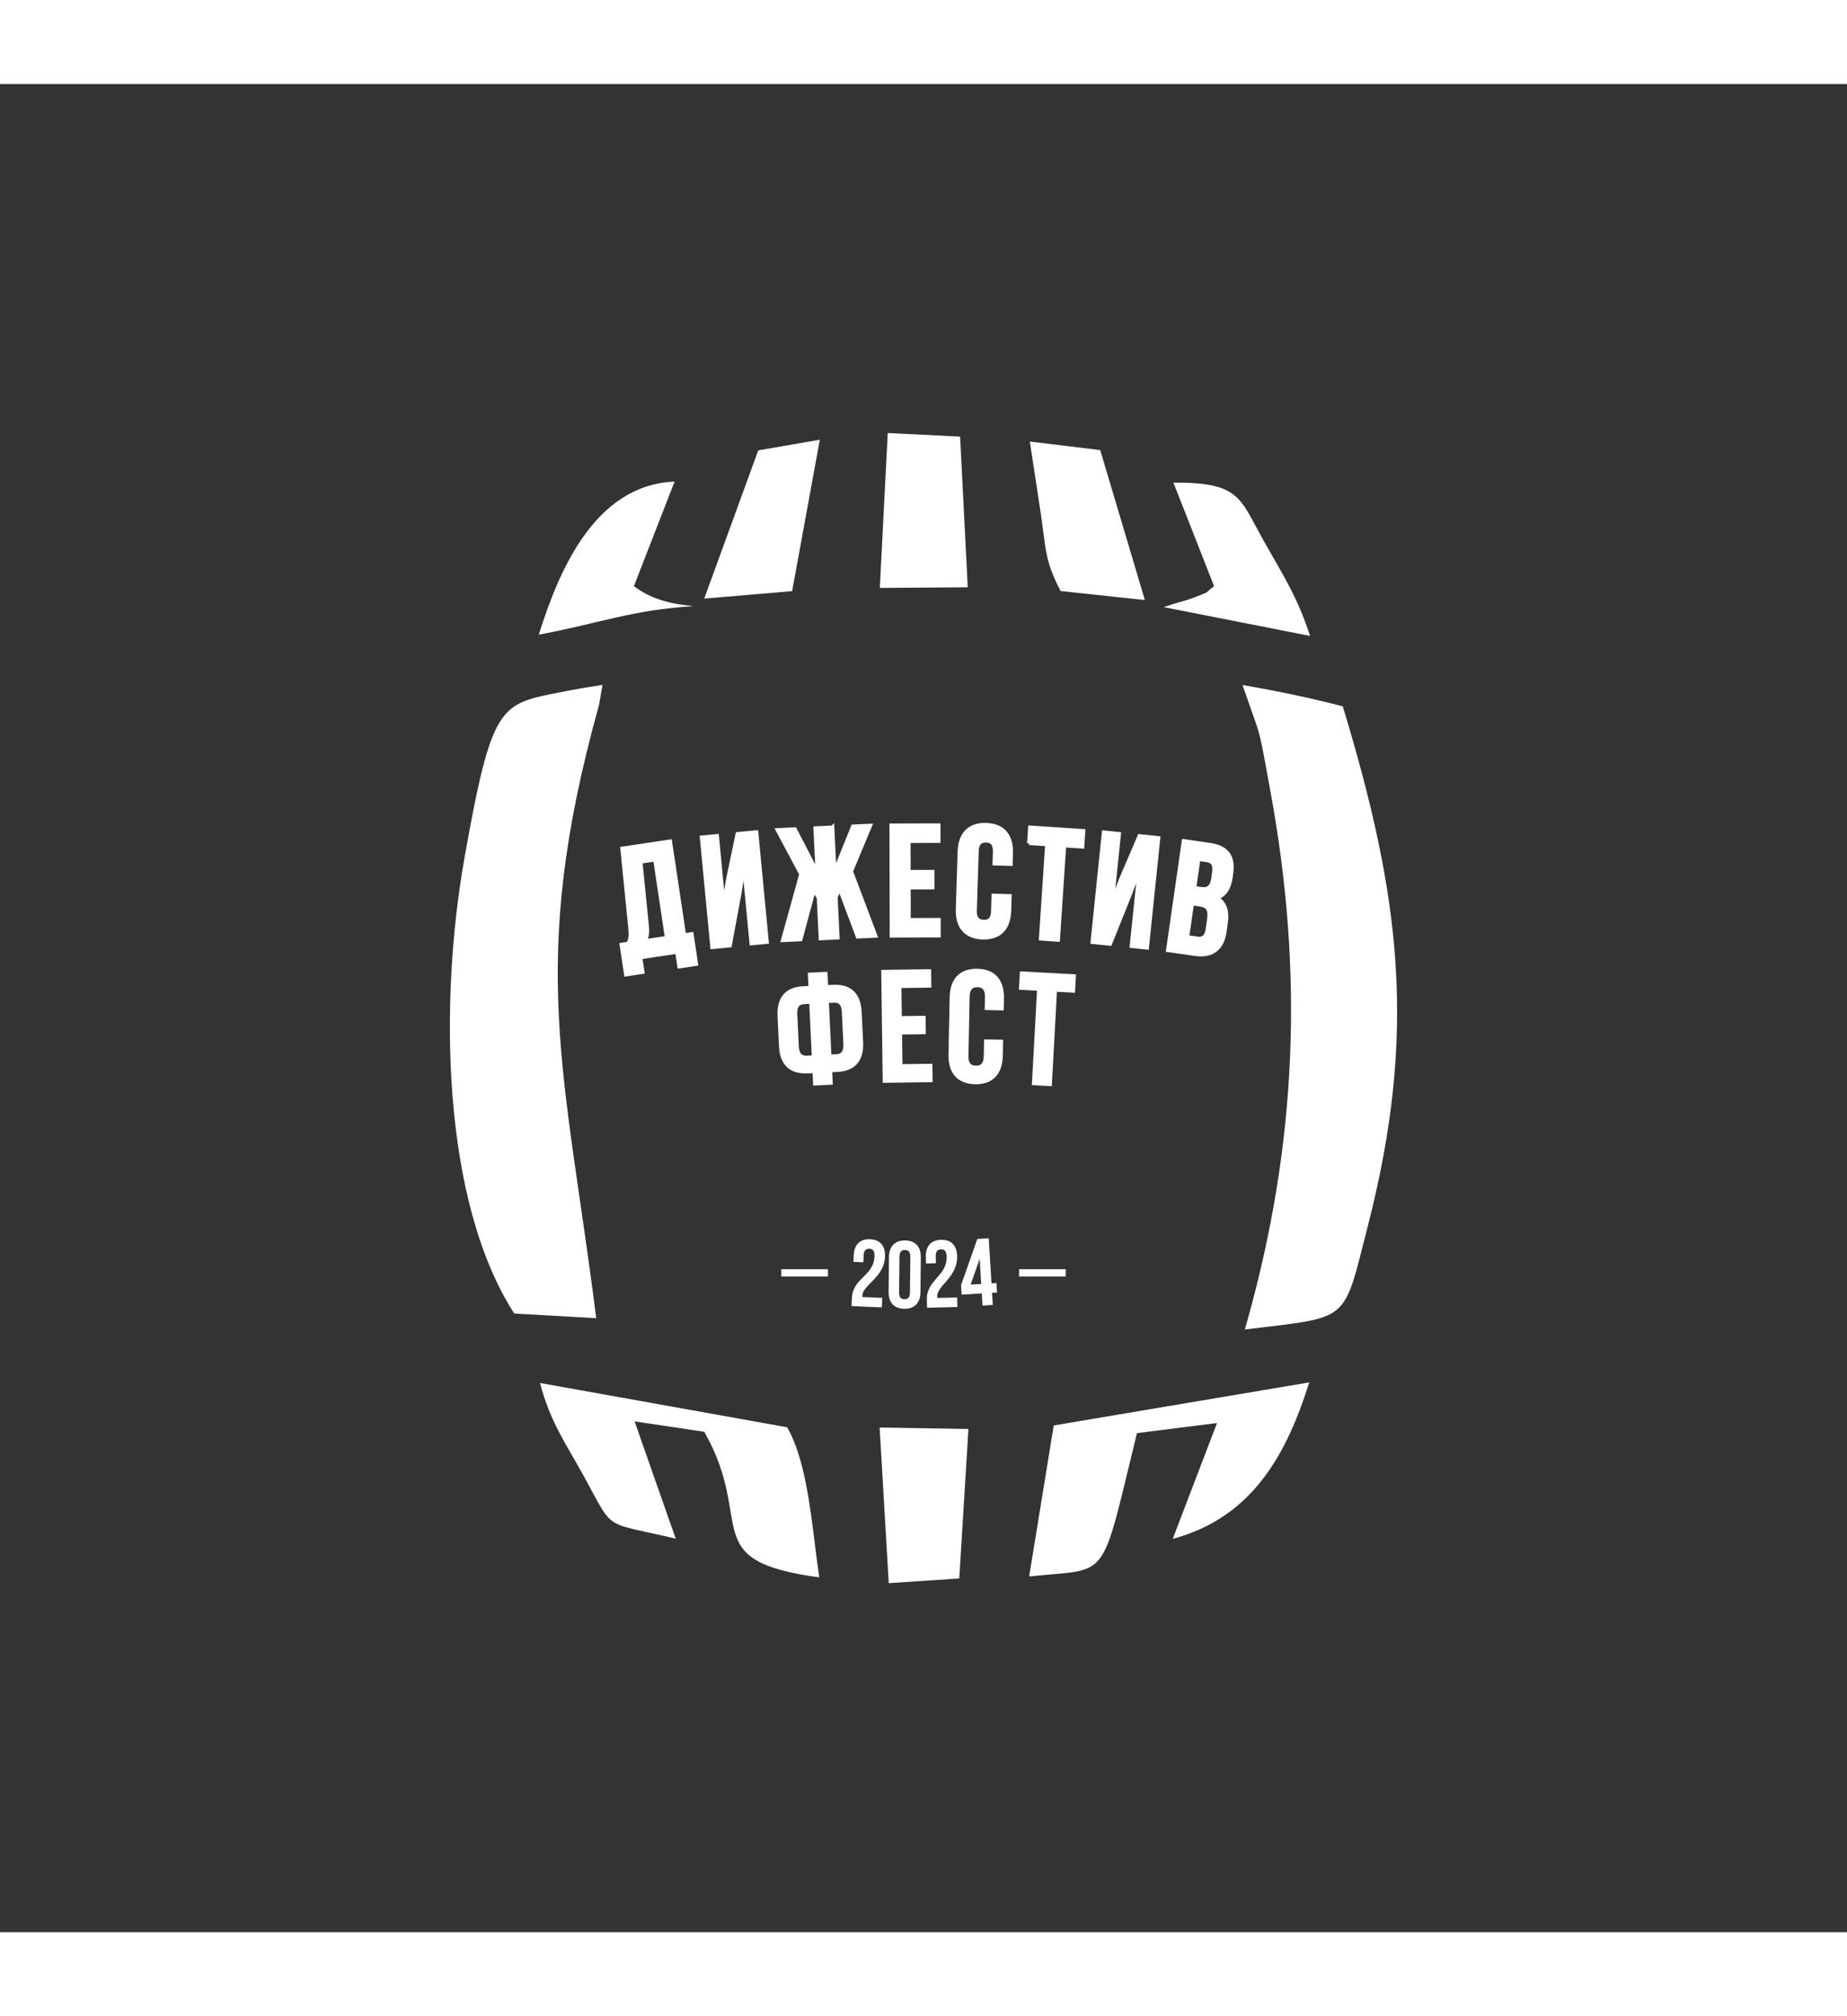
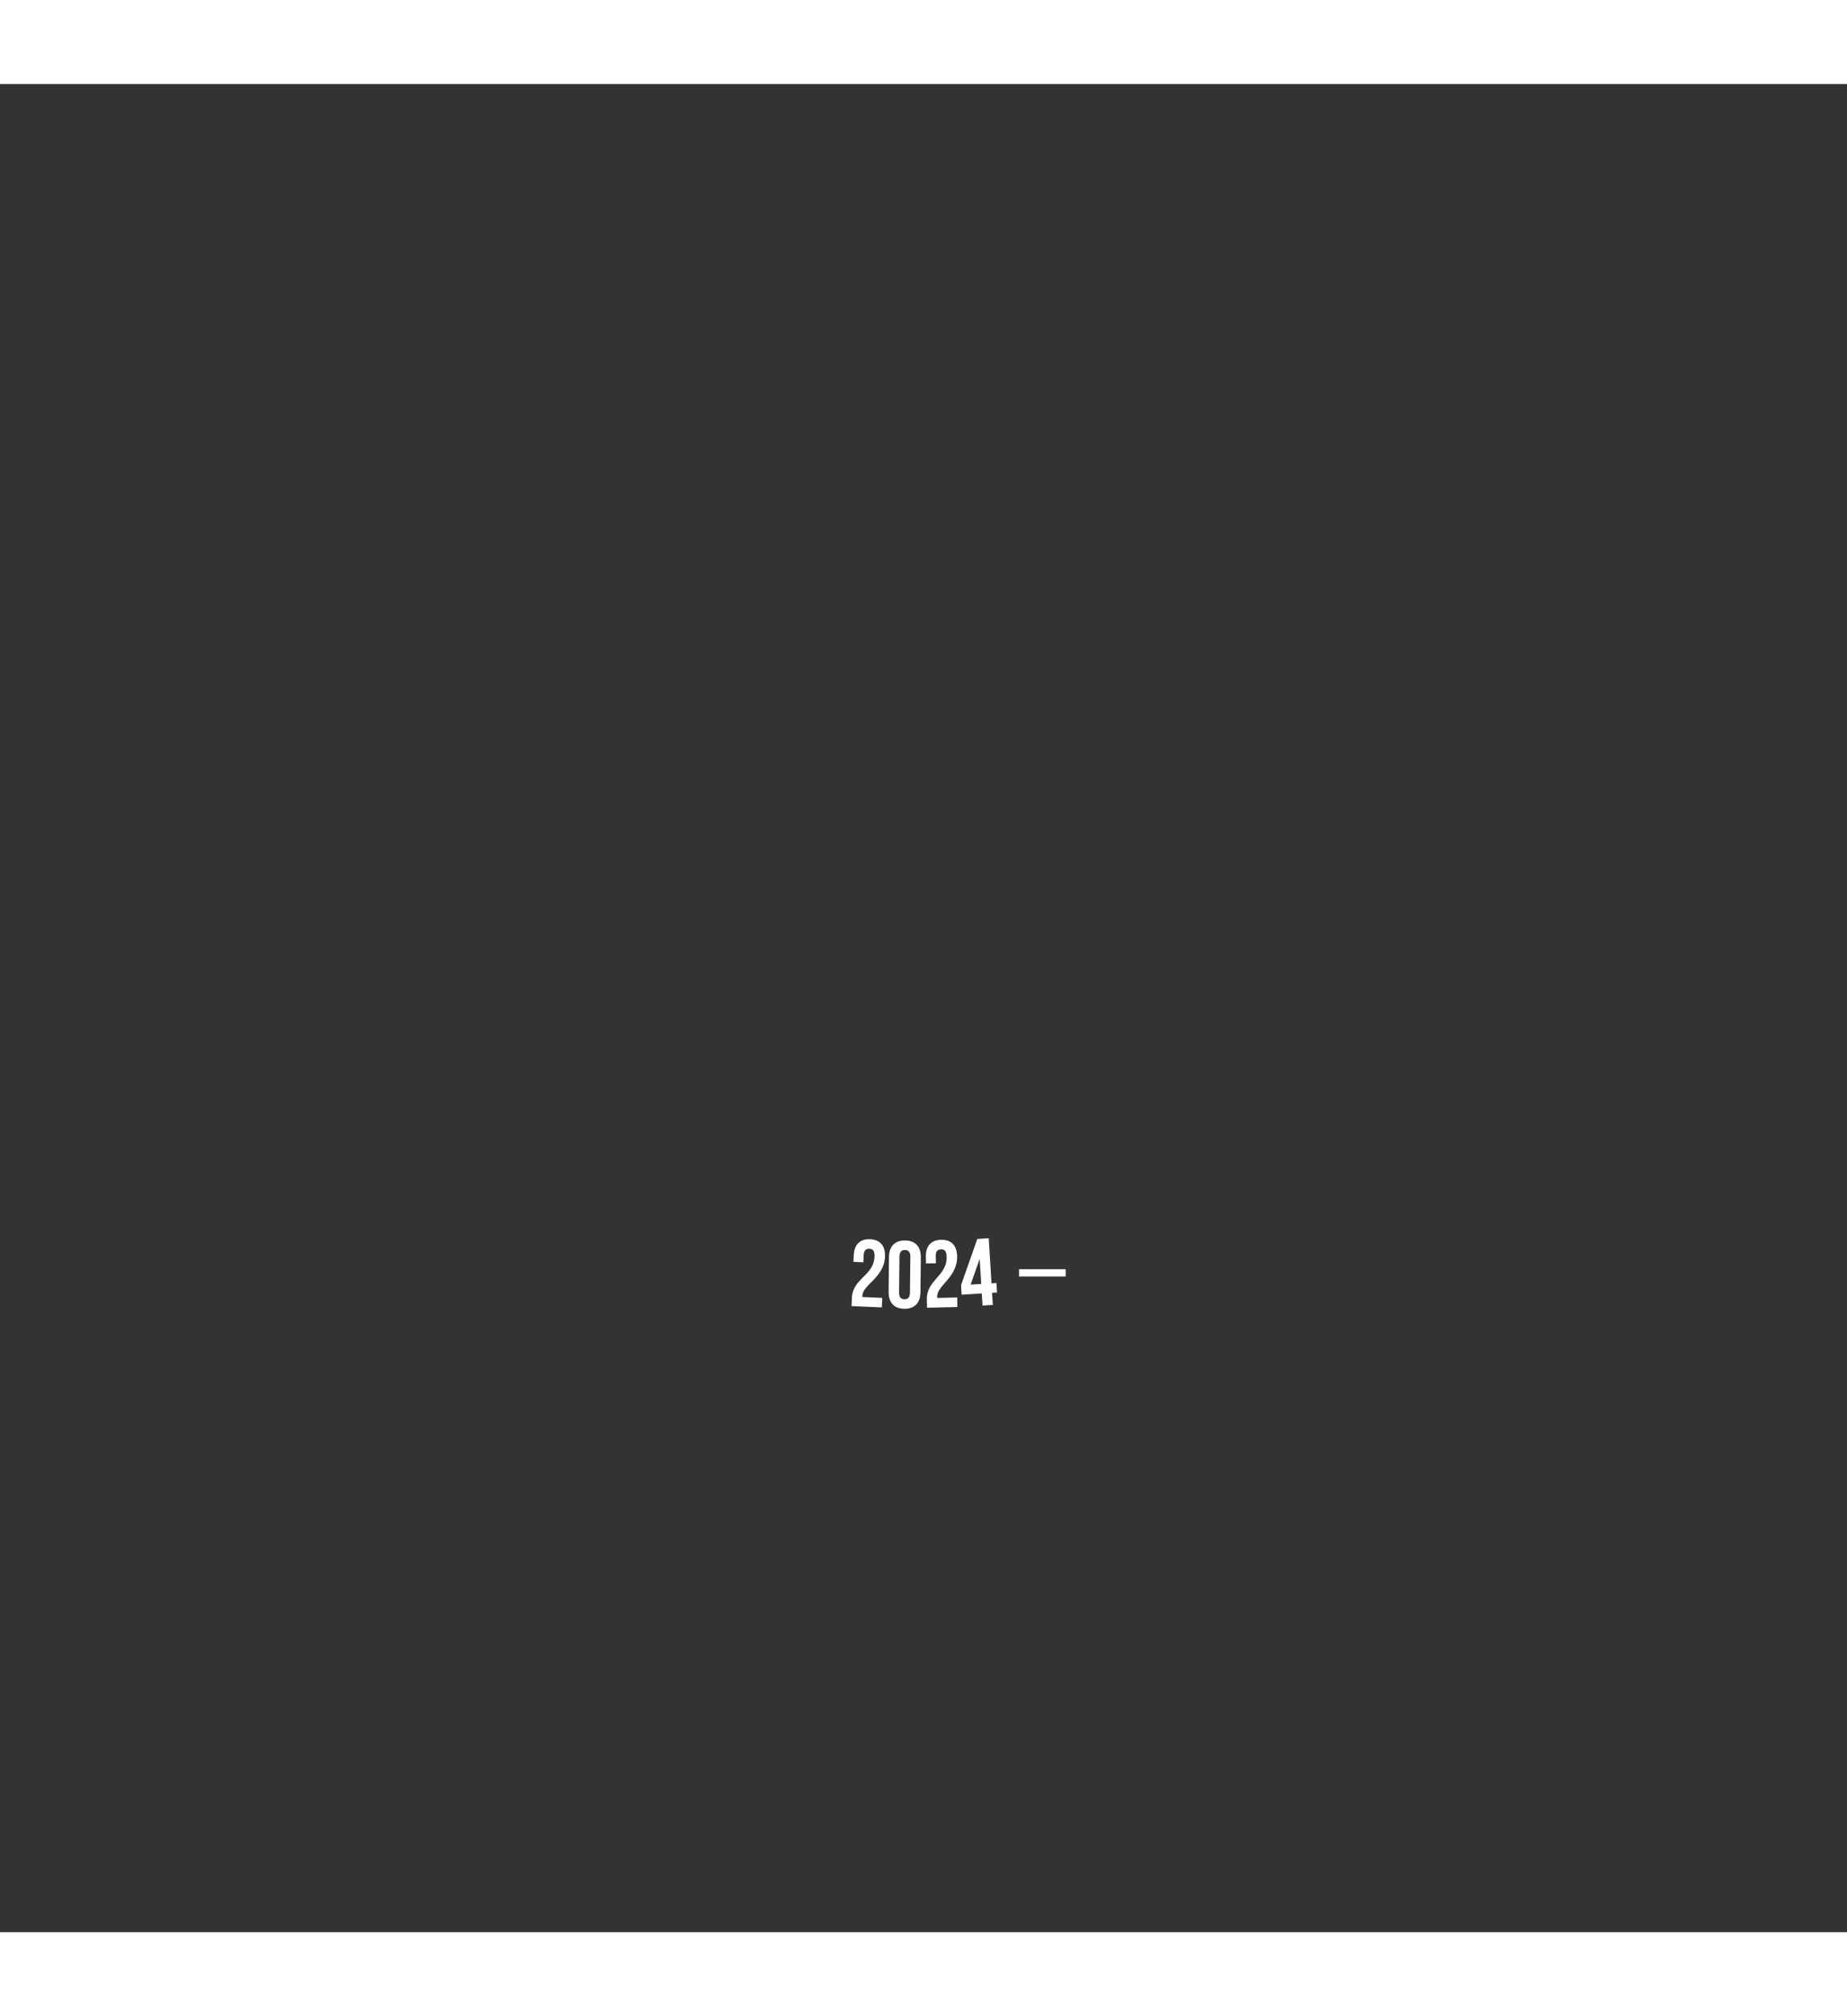
<svg xmlns="http://www.w3.org/2000/svg" xml:space="preserve" width="110" height="120" version="1.1" style="shape-rendering:geometricPrecision; text-rendering:geometricPrecision; image-rendering:optimizeQuality; fill-rule:evenodd; clip-rule:evenodd" viewBox="0 0 21076.45 21076.45">
  <rect x="0" y="0" width="21076.45" height="21076.45" fill="#333333" stroke="none" />
  <defs>
    <style type="text/css">
   
    .str0 {stroke:#FFFFFF;stroke-width:43;stroke-miterlimit:2.613}
    .str1 {stroke:#FFFFFF;stroke-width:30.27;stroke-miterlimit:2.613}
    .fil3 {fill:#FFFFFF}
    .fil1 {fill:#FFFFFF}
    .fil0 {fill:#FFFFFF}
    .fil2 {fill:#FFFFFF;fill-rule:nonzero}
   
  </style>
  </defs>
  <g id="Layer_x0020_1">
-     <path class="fil1" d="M6161.96 14813.5c119.3,450.77 286.32,672.8 513.78,1087.33 336.45,613.22 198.73,490.34 1035.04,687.72l-469.48 -1337.28 795.21 118.5c590.74,1038 -95.97,1470.55 1312.12,1660.25 -84.12,-571.34 -123.57,-1290.66 -366.82,-1711.81l-2819.86 -504.7zm3979.69 2282.86l804.76 -53.9 104.53 -1704.18 -1013.36 -16.87 104.07 1774.95zm3240.65 -505.44c915.79,-244.51 1304.69,-978.91 1557.59,-1784.15l-2915.57 490.94 -280.52 1722.04c933.07,-99.97 804.6,102.07 1230.19,-1634.78l913.52 -114.73 -505.22 1320.67zm956.93 -9277.94c53.97,154.15 90.15,387.79 157.11,750.34 383.5,2076.28 303.15,4028.11 -267.05,6054.29l0.03 0.07 -0.07 0.1 -24.3 85.42c1214.75,-149.32 1115.39,-58.9 1402.48,-1175.67 570.43,-2219.21 372.07,-3768.83 -284.82,-5930.63 -328.38,-86.03 -725.44,-171.52 -1143.98,-242.86l160.6 458.78 0 0.15zm-8471.38 6708.18l935.72 53.33c-353.72,-2818.19 -794.03,-4026.92 31.83,-6992.09l39.85 -230.49c-172.34,26.86 -333.27,54.91 -474.95,83.03 -693.98,137.67 -785.86,122.8 -1099.35,1886.05 -290.84,1635.62 -261.79,3913.31 566.89,5200.17zm280.43 -7741.78c687.09,-126.8 1050.76,-279.82 1755.25,-324.02 -42.02,-16.32 -380.8,-9.92 -670.04,-228.39l464.42 -1192.97c-922.39,37.65 -1328.75,1042.73 -1549.63,1745.38zm1887.63 -410.9l1003.24 -85.08 315.97 -1726.55 -702.74 121.06 -616.47 1690.57zm2003.8 -122.16l1003.54 -6.95 -87.18 -1718.19 -825.67 -41.1 -90.69 1766.24zm2063.1 35.7l961.57 102.74 -509.65 -1710.16 -803.02 -97.05c37.89,247.67 81.24,530.76 120.58,792.32 66.28,440.77 45.71,558.46 230.53,912.14zm1751.42 -54.91c-139.51,103.05 3.11,37.08 -267.45,143.31 -44.65,17.56 -205.76,57.91 -305.87,95.23l1668.42 328.3c-149.35,-459.33 -310.94,-695.21 -542.71,-1109.46 -262.1,-468.39 -263.29,-642.65 -1016.49,-638.98l464.09 1181.61z" />
-     <path class="fil2 str0" d="M7944.46 10035.15l-51.25 -341.23 -85.3 12.8 -160.67 -1069.97 -547.42 82.19 91.92 914.91c7.4,73.4 3.68,121.23 -23.68,168.96l-76.43 11.47 51.23 341.25 190.18 -28.57 -25.09 -167.06 417.68 -62.7 25.09 167.06 193.74 -29.1zm-634.89 -1165.96l165.31 -24.82 133.97 892.23 -255.96 38.44c27.47,-35.02 39.09,-78.58 30.29,-173.56l-73.61 -732.28zm1129.27 365.17l51.04 -315.42 84.5 882.01 177.12 -16.97 -119.98 -1252.36 -216.47 20.74 -111.5 532.48 -45.16 282.36 -75.93 -792.56 -175.34 16.8 119.98 1252.36 202.17 -19.37 109.57 -590.07zm1060.56 -756.71l-195.68 9.32 24.2 508.05 -257.6 -496.94 -197.47 9.41 268.71 503.62 -208.84 753.06 202.87 -9.67 152.91 -566.87 53.11 94.62 21.98 461.39 195.68 -9.32 -21.98 -461.39 43.94 -97.45 206.04 547.97 202.85 -9.67 -277.92 -735.28 218.07 -521.4 -197.49 9.41 -209.18 519.18 -24.2 -508.05zm869.84 156.09l341.47 -0.81 -0.43 -179.74 -539.18 1.27 2.99 1258.1 539.18 -1.27 -0.43 -179.72 -341.47 0.81 -0.88 -368.46 271.39 -0.65 -0.43 -179.72 -271.39 0.65 -0.83 -350.47zm966.65 620.75l-5.64 179.65c-2.82,89.83 -43.37,120.9 -106.23,118.94 -62.88,-1.98 -101.38,-35.57 -98.56,-125.38l21.34 -679.06c2.82,-89.81 43.41,-122.69 106.29,-120.71 62.86,1.98 101.33,37.34 98.51,127.16l-4.23 134.73 186.81 5.86 3.84 -122.16c6.33,-201.2 -90.65,-319.32 -284.68,-325.43 -194,-6.09 -298.2,105.72 -304.53,306.92l-20.53 653.88c-6.33,201.22 90.65,319.34 284.67,325.43 194.01,6.11 298.22,-105.7 304.55,-306.9l5.25 -167.06 -186.82 -5.88zm405.74 -597.35l206.22 13.66 -71.3 1076.01 197.26 13.07 71.3 -1075.99 206.24 13.66 11.88 -179.34 -609.73 -40.42 -11.88 179.36zm1149.62 592.07l112.25 -299.16 -91.17 881.34 176.99 18.32 129.45 -1251.43 -216.3 -22.37 -214.34 500.02 -99.99 267.91 81.93 -791.98 -175.22 -18.13 -129.45 1251.43 202.01 20.9 223.84 -556.85zm910.84 -574.25l-295.31 -42.55 -179.48 1245.22 307.75 44.35c195.7,28.21 311.96,-60.35 339.67,-252.47l14.6 -101.38c18.99,-131.65 -8.36,-231.83 -107.42,-287.88 93.08,-28.34 144,-104.53 162.47,-232.61l6.4 -44.49c27.69,-192.1 -45.88,-298.96 -248.67,-328.19l0 0zm-111.17 683.08c88.93,12.83 121.16,53.8 104.5,169.42l-15.63 108.52c-13.33,92.49 -53.26,117.62 -119.1,108.13l-112.06 -16.15 55.14 -382.47 87.16 12.55zm80.18 -505.94c69.38,9.99 93.99,53.49 81.18,142.44l-10.01 69.38c-14.34,99.61 -63.44,125.22 -136.38,114.71l-76.48 -11.02 47.43 -329.09 94.26 13.59z" />
-     <path class="fil2 str1" d="M9293.66 11406.07l193.88 -9.25 -6.76 -141.83 73.61 -3.51c197.47,-9.41 289.21,-123.55 279.61,-324.62l-16.36 -342.88c-9.6,-201.08 -111.77,-305.96 -309.24,-296.53l-73.61 3.51 -7.19 -150.81 -193.89 9.25 7.21 150.81 -73.61 3.51c-197.47,9.42 -289.19,123.54 -279.61,324.62l16.37 342.9c9.58,201.05 111.75,305.94 309.21,296.52l73.63 -3.51 6.76 141.83zm223.04 -944.49c62.84,-3.01 100.37,29.39 104.65,119.15l17.56 368.04c4.28,89.76 -29.91,127.37 -92.75,130.38l-73.61 3.51 -29.46 -617.57 73.61 -3.51zm-238.02 630.33l-73.63 3.51c-62.81,2.99 -100.44,-31.2 -104.72,-120.96l-17.54 -368.04c-4.28,-89.76 29.99,-125.58 92.82,-128.57l73.61 -3.53 29.46 617.59zm992.34 -797.55l341.44 -4.64 -2.44 -179.72 -539.13 7.33 17.1 1257.98 539.13 -7.31 -2.44 -179.7 -341.44 4.63 -5 -368.42 271.35 -3.68 -2.44 -179.7 -271.35 3.68 -4.76 -350.43zm973.44 615.77l-3.61 179.69c-1.79,89.84 -42,121.4 -104.87,120.13 -62.89,-1.26 -101.78,-34.4 -99.97,-124.24l13.64 -679.25c1.81,-89.84 42.02,-123.17 104.91,-121.92 62.89,1.27 101.74,36.19 99.94,126.03l-2.7 134.78 186.88 3.75 2.46 -122.19c4.04,-201.25 -94.28,-318.27 -288.36,-322.17 -194.05,-3.9 -296.98,109.09 -301.02,310.34l-13.14 654.08c-4.04,201.25 94.26,318.27 288.33,322.17 194.08,3.9 297.01,-109.09 301.06,-310.34l3.35 -167.12 -186.88 -3.75zm398.21 -595.95l206.38 11.23 -58.61 1076.78 197.4 10.73 58.61 -1076.77 206.38 11.23 9.77 -179.46 -610.16 -33.21 -9.77 179.46z" />
    <path class="fil2" d="M9979.1 13372.69c-9.63,219.64 -248.29,246.23 -258.11,470.2l-4.09 93.51 345.75 15.15 4.76 -108.71 -226.16 -9.92c-0.84,-5.5 -0.6,-10.92 -0.36,-16.36 5.49,-125.05 247.52,-203.76 257.99,-442.96 5.35,-121.8 -52.49,-194.05 -169.92,-199.19 -117.43,-5.16 -181.37,61.76 -186.72,183.54l-3.23 73.94 113.1 4.95 3.56 -81.54c2.39,-54.36 27.21,-73.97 65.27,-72.3 38.06,1.67 61.17,21.19 58.16,89.69zm284.94 -1.39c0.57,-54.42 24.73,-74.83 62.81,-74.43 38.09,0.41 61.83,21.33 61.24,75.74l-4.33 411.38c-0.58,54.42 -24.73,74.83 -62.83,74.43 -38.09,-0.41 -61.81,-21.33 -61.24,-75.74l4.35 -411.38zm-123.98 402.49c-1.29,121.88 62.17,192.21 179.72,193.45 117.53,1.24 182.47,-67.73 183.76,-189.61l4.18 -396.13c1.29,-121.9 -62.19,-192.22 -179.72,-193.46 -117.53,-1.24 -182.47,67.73 -183.76,189.63l-4.18 396.13zm662.34 -398.69c5.25,219.78 -231.08,262.43 -225.73,486.56l2.22 93.58 346.01 -8.26 -2.6 -108.8 -226.31 5.4c-1.22,-5.43 -1.34,-10.87 -1.48,-16.3 -2.98,-125.12 233.17,-220.02 227.46,-459.38 -2.89,-121.87 -65.49,-190.06 -182.99,-187.25 -117.52,2.8 -176.78,73.88 -173.89,195.75l1.77 73.99 113.16 -2.7 -1.94 -81.59c-1.29,-54.4 22.15,-75.64 60.23,-76.55 38.08,-0.91 62.46,17.01 64.08,85.56zm170.74 431.38l230.3 -14.09 8.43 137.96 117.33 -7.17 -8.44 -137.96 56.5 -3.46 -6.64 -108.62 -56.5 3.46 -31.42 -513.82 -130.36 7.96 -185.83 527.11 6.64 108.62zm103.07 -115.33l103.12 -293.08 17.47 285.7 -120.59 7.38z" />
    <polygon class="fil3" points="11628.79,13515.89 12161.01,13515.89 12161.01,13598.68 11628.79,13598.68 " />
-     <polygon class="fil3" points="8915.42,13515.89 9447.66,13515.89 9447.66,13598.68 8915.42,13598.68 " />
  </g>
</svg>